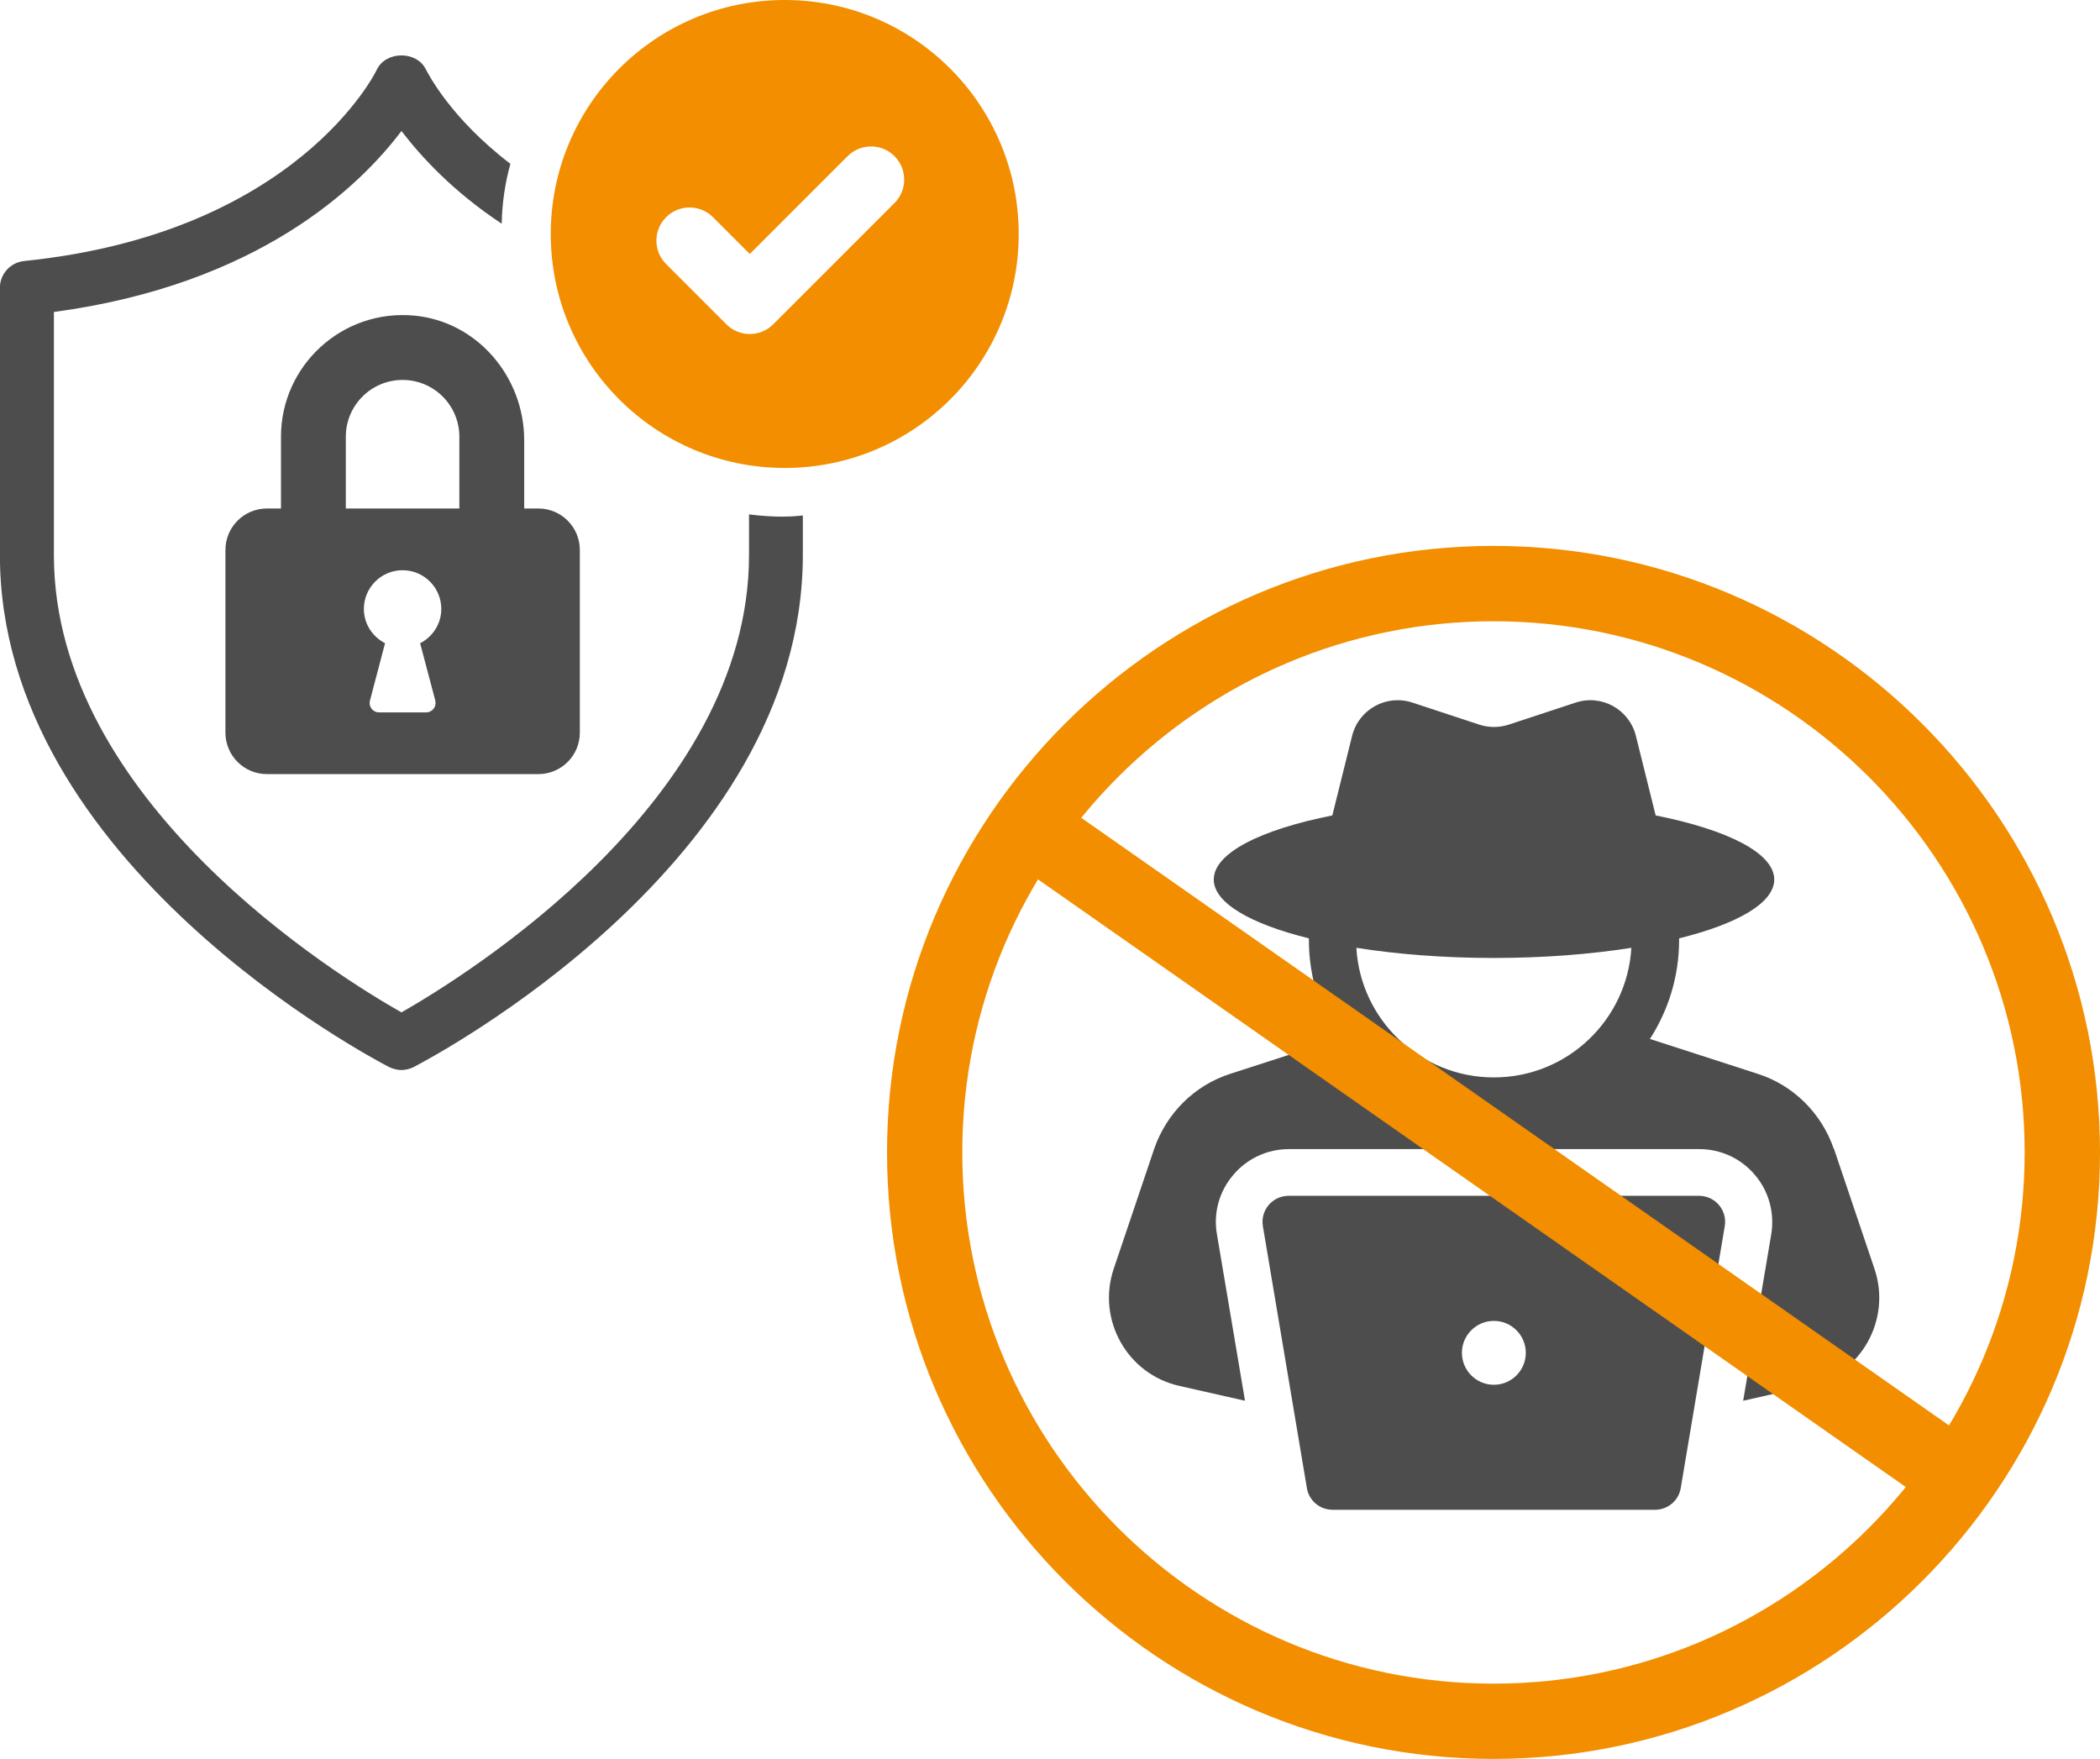
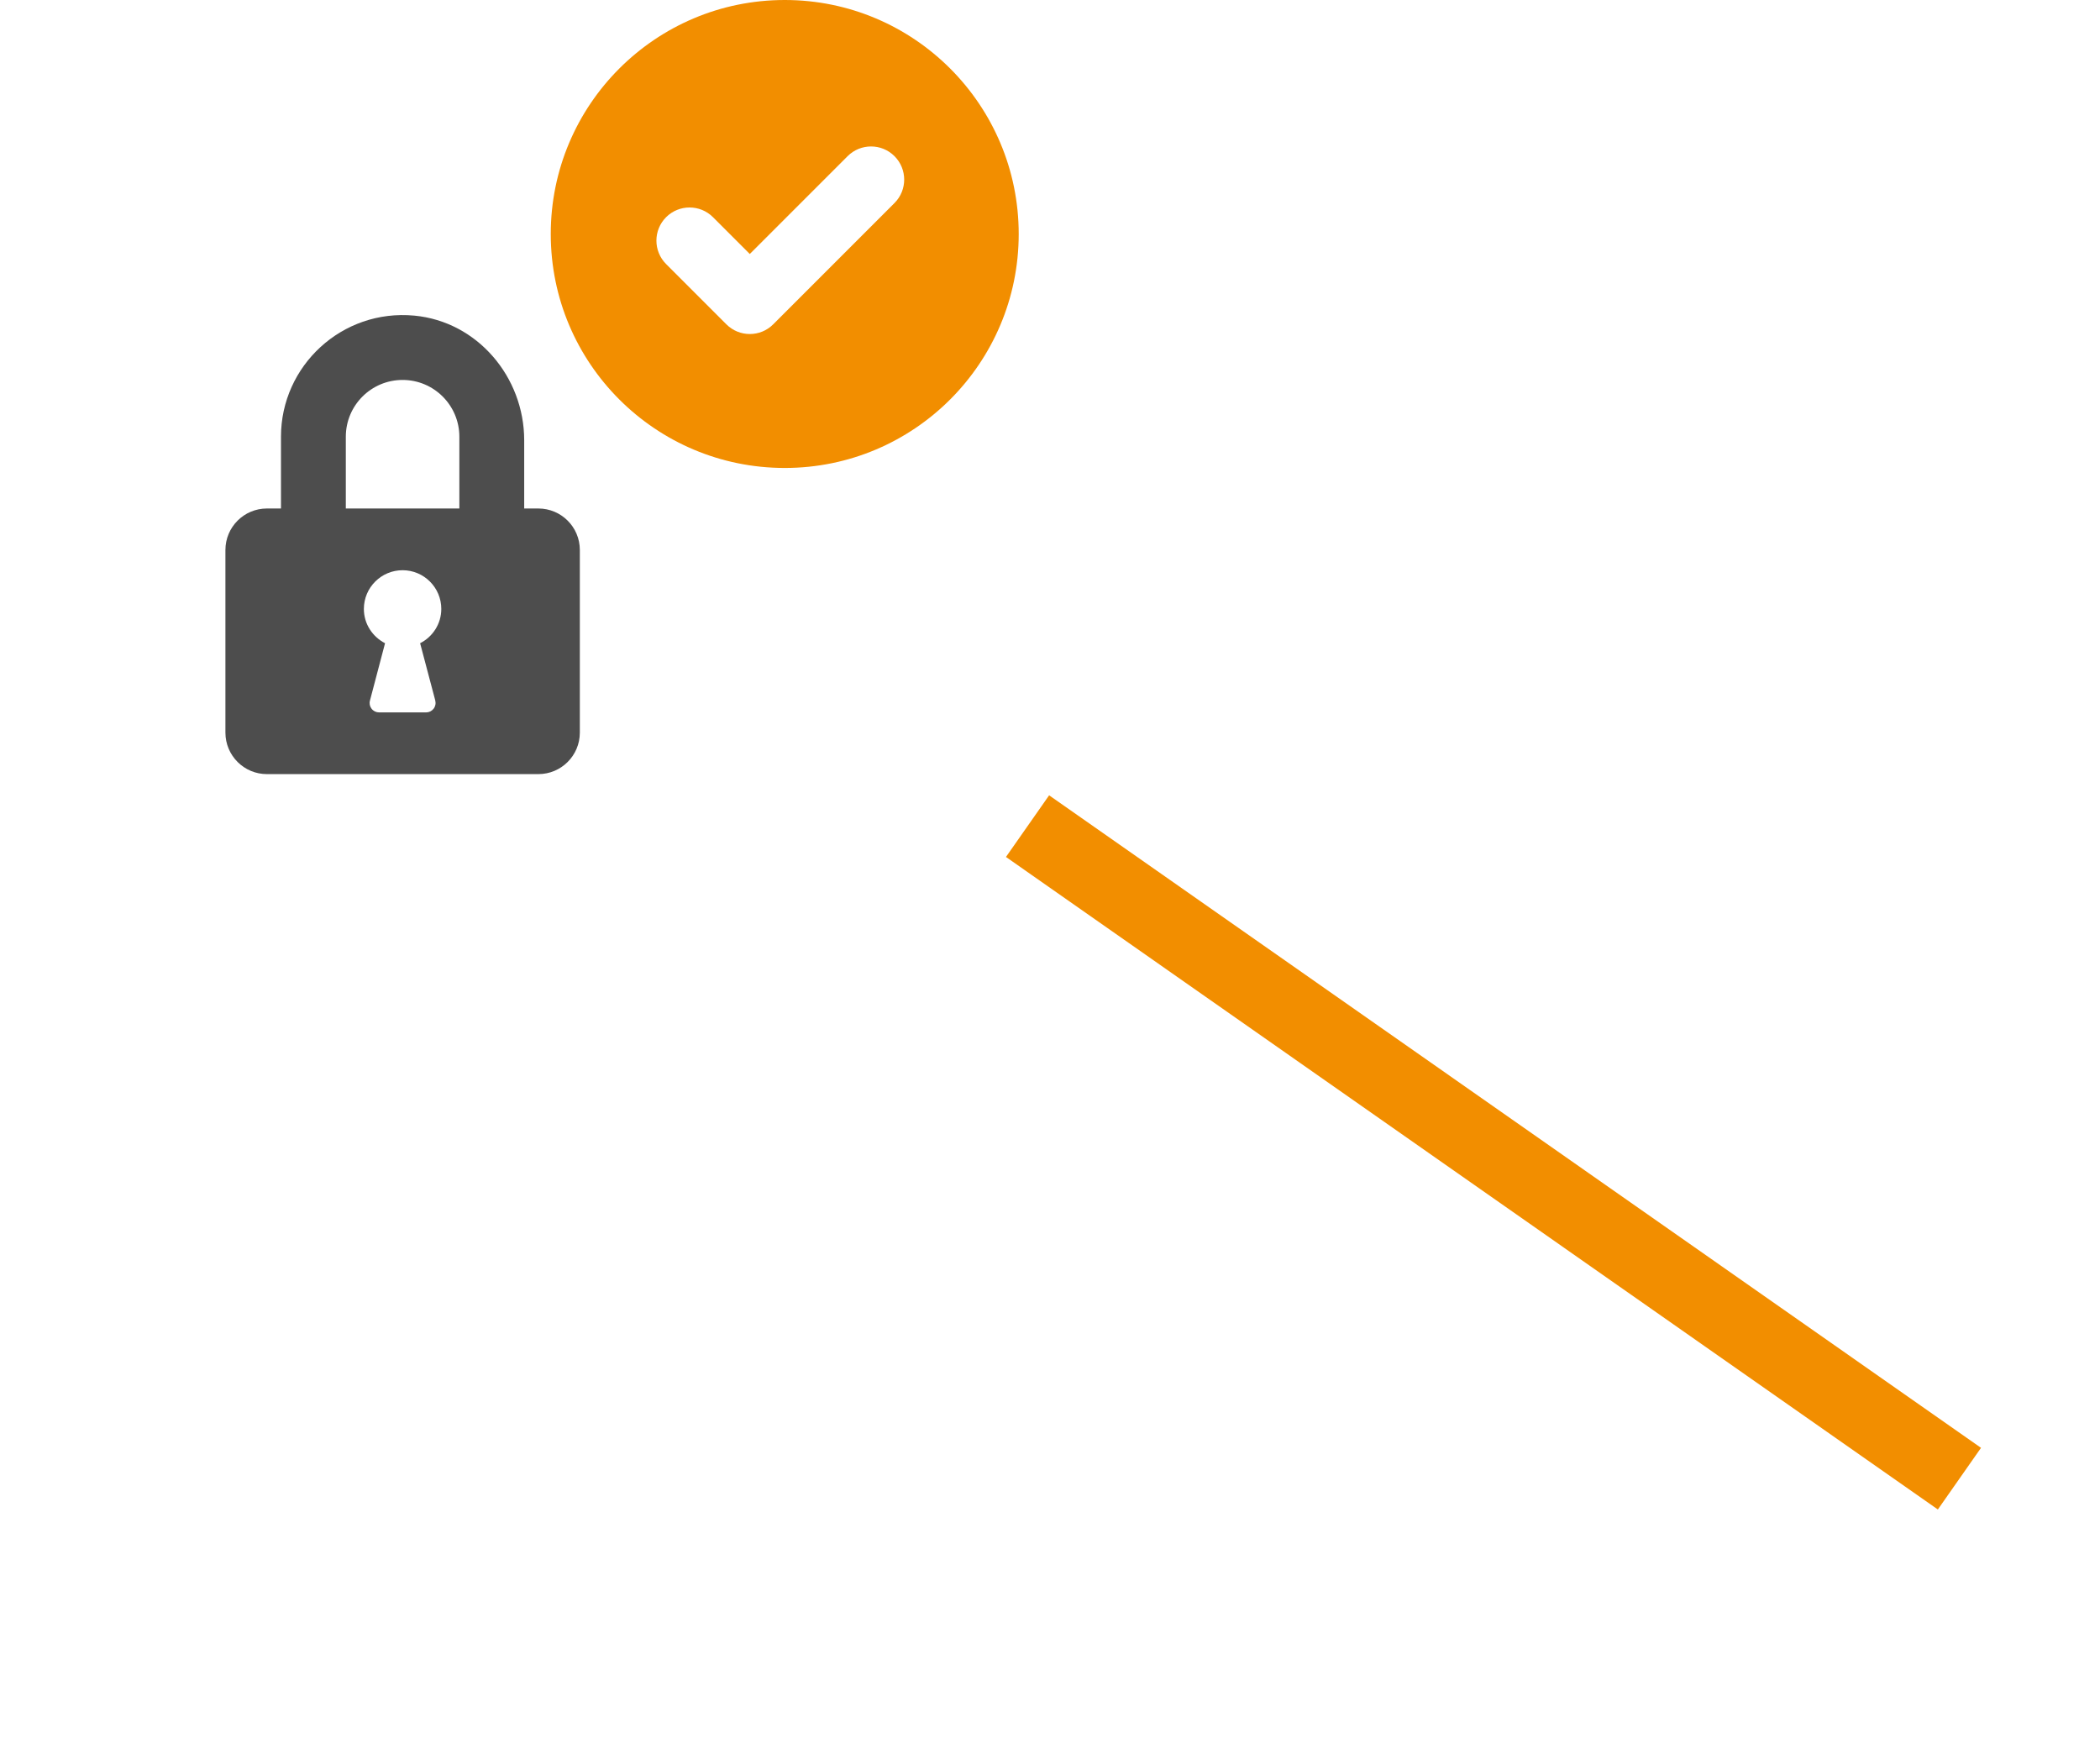
<svg xmlns="http://www.w3.org/2000/svg" id="_レイヤー_2" viewBox="0 0 241.93 202.63">
  <defs>
    <style>.cls-1{fill:#4d4d4d;}.cls-2{fill:#f28e00;}</style>
  </defs>
  <g id="_カード_LINE_UP">
    <g>
      <g>
        <g>
-           <path class="cls-1" d="m90.29,59.52c-1.35,0-2.69-.09-4-.26v4.69c0,28.36-32.75,48.51-40.04,52.68-7.3-4.13-40.04-24.28-40.04-52.68v-28.01c23.58-3.17,35.22-14.46,40.04-20.85,2.26,2.95,5.91,6.95,11.55,10.68.04-2.39.39-4.69,1-6.9-6.95-5.3-9.51-10.47-9.73-10.86-1.04-2.17-4.6-2.17-5.65,0-.09.22-9.16,18.85-40.65,22.06-1.56.17-2.78,1.48-2.78,3.08v30.79c0,35.53,42.99,58.02,44.82,58.98.48.22.96.35,1.43.35s1-.13,1.43-.35c1.82-.96,44.82-23.45,44.82-58.98v-4.56c-.74.09-1.48.13-2.21.13Z" />
          <path class="cls-1" d="m62.01,58.58h-1.62v-7.86c0-7.29-5.4-13.68-12.66-14.36-8.33-.78-15.36,5.78-15.36,13.95v8.27h-1.62c-2.64,0-4.78,2.14-4.78,4.78v21.04c0,2.64,2.14,4.78,4.78,4.78h31.27c2.64,0,4.78-2.14,4.78-4.78v-21.04c0-2.64-2.14-4.78-4.78-4.78Zm-11.87,22.13c.09.33.02.67-.19.94-.21.27-.52.42-.86.42h-5.42c-.34,0-.65-.15-.86-.42-.21-.27-.28-.61-.19-.94l1.74-6.61c-1.44-.74-2.44-2.22-2.44-3.95,0-2.46,2-4.46,4.46-4.46s4.46,2,4.46,4.46c0,1.73-1,3.22-2.44,3.95l1.75,6.61Zm2.78-22.13h-13.08v-8.27c0-3.61,2.93-6.54,6.54-6.54s6.54,2.93,6.54,6.54v8.27Z" />
        </g>
        <path class="cls-2" d="m90.41,0c-14.89,0-26.96,12.07-26.96,26.96s12.07,26.95,26.96,26.95,26.95-12.07,26.95-26.95S105.3,0,90.41,0Zm12.64,23.39l-13.97,13.97c-.75.75-1.72,1.12-2.7,1.12s-1.95-.37-2.7-1.12l-6.94-6.94c-1.49-1.49-1.49-3.91,0-5.4,1.49-1.49,3.91-1.49,5.4,0l4.24,4.24,11.27-11.27c1.49-1.49,3.91-1.49,5.4,0,1.49,1.49,1.49,3.91,0,5.4Z" />
      </g>
      <g>
-         <path class="cls-1" d="m211.27,132.37c-1.41-4.11-4.65-7.35-8.79-8.67l-12.4-4.01c2.12-3.3,3.36-7.2,3.36-11.4,0-.06,0-.12,0-.19,6.71-1.66,10.96-4.07,10.96-6.78,0-3.05-5.41-5.74-13.66-7.38l-2.28-9.17c-.76-3.05-3.95-4.82-6.94-3.83l-7.71,2.54c-1.1.36-2.29.36-3.39,0l-7.71-2.54c-2.99-.99-6.18.78-6.94,3.83l-2.28,9.17c-8.26,1.64-13.66,4.33-13.66,7.38,0,2.7,4.25,5.12,10.96,6.78,0,.06,0,.12,0,.19,0,4.19,1.24,8.1,3.36,11.4l-12.4,4.01c-4.14,1.32-7.38,4.56-8.79,8.67l-4.65,13.78c-1.98,5.85,1.53,12.16,7.56,13.51l7.56,1.71-3.24-19.21c-.42-2.43.27-4.92,1.89-6.81,1.59-1.89,3.93-2.97,6.39-2.97h47.31c2.46,0,4.8,1.08,6.39,2.97,1.62,1.89,2.28,4.38,1.89,6.81l-3.24,19.21,7.56-1.71c6.03-1.35,9.55-7.65,7.56-13.51l-4.65-13.78Zm-39.17-22.01c5.76,0,11.16-.43,15.84-1.17-.48,8.3-7.37,14.93-15.84,14.93s-15.36-6.62-15.84-14.93c4.68.74,10.08,1.17,15.84,1.17Z" />
-         <path class="cls-1" d="m195.74,137.76h-47.29c-1.86,0-3.27,1.67-2.96,3.5l5.07,30.17c.24,1.45,1.49,2.5,2.96,2.5h37.15c1.47,0,2.72-1.06,2.96-2.5l5.07-30.17c.31-1.83-1.1-3.5-2.96-3.5Zm-23.64,21.77c-2.03,0-3.68-1.65-3.68-3.68s1.65-3.68,3.68-3.68,3.68,1.65,3.68,3.68-1.65,3.68-3.68,3.68Z" />
-       </g>
-       <path class="cls-2" d="m172.06,202.63c-38.53,0-69.87-31.34-69.87-69.87s31.34-69.87,69.87-69.87,69.87,31.34,69.87,69.87-31.34,69.87-69.87,69.87Zm0-131.06c-33.74,0-61.2,27.45-61.2,61.19s27.45,61.2,61.2,61.2,61.19-27.45,61.19-61.2-27.45-61.19-61.19-61.19Z" />
+         </g>
      <rect class="cls-2" x="167.72" y="67.23" width="8.67" height="131.06" transform="translate(-35.38 197.55) rotate(-55)" />
    </g>
  </g>
</svg>